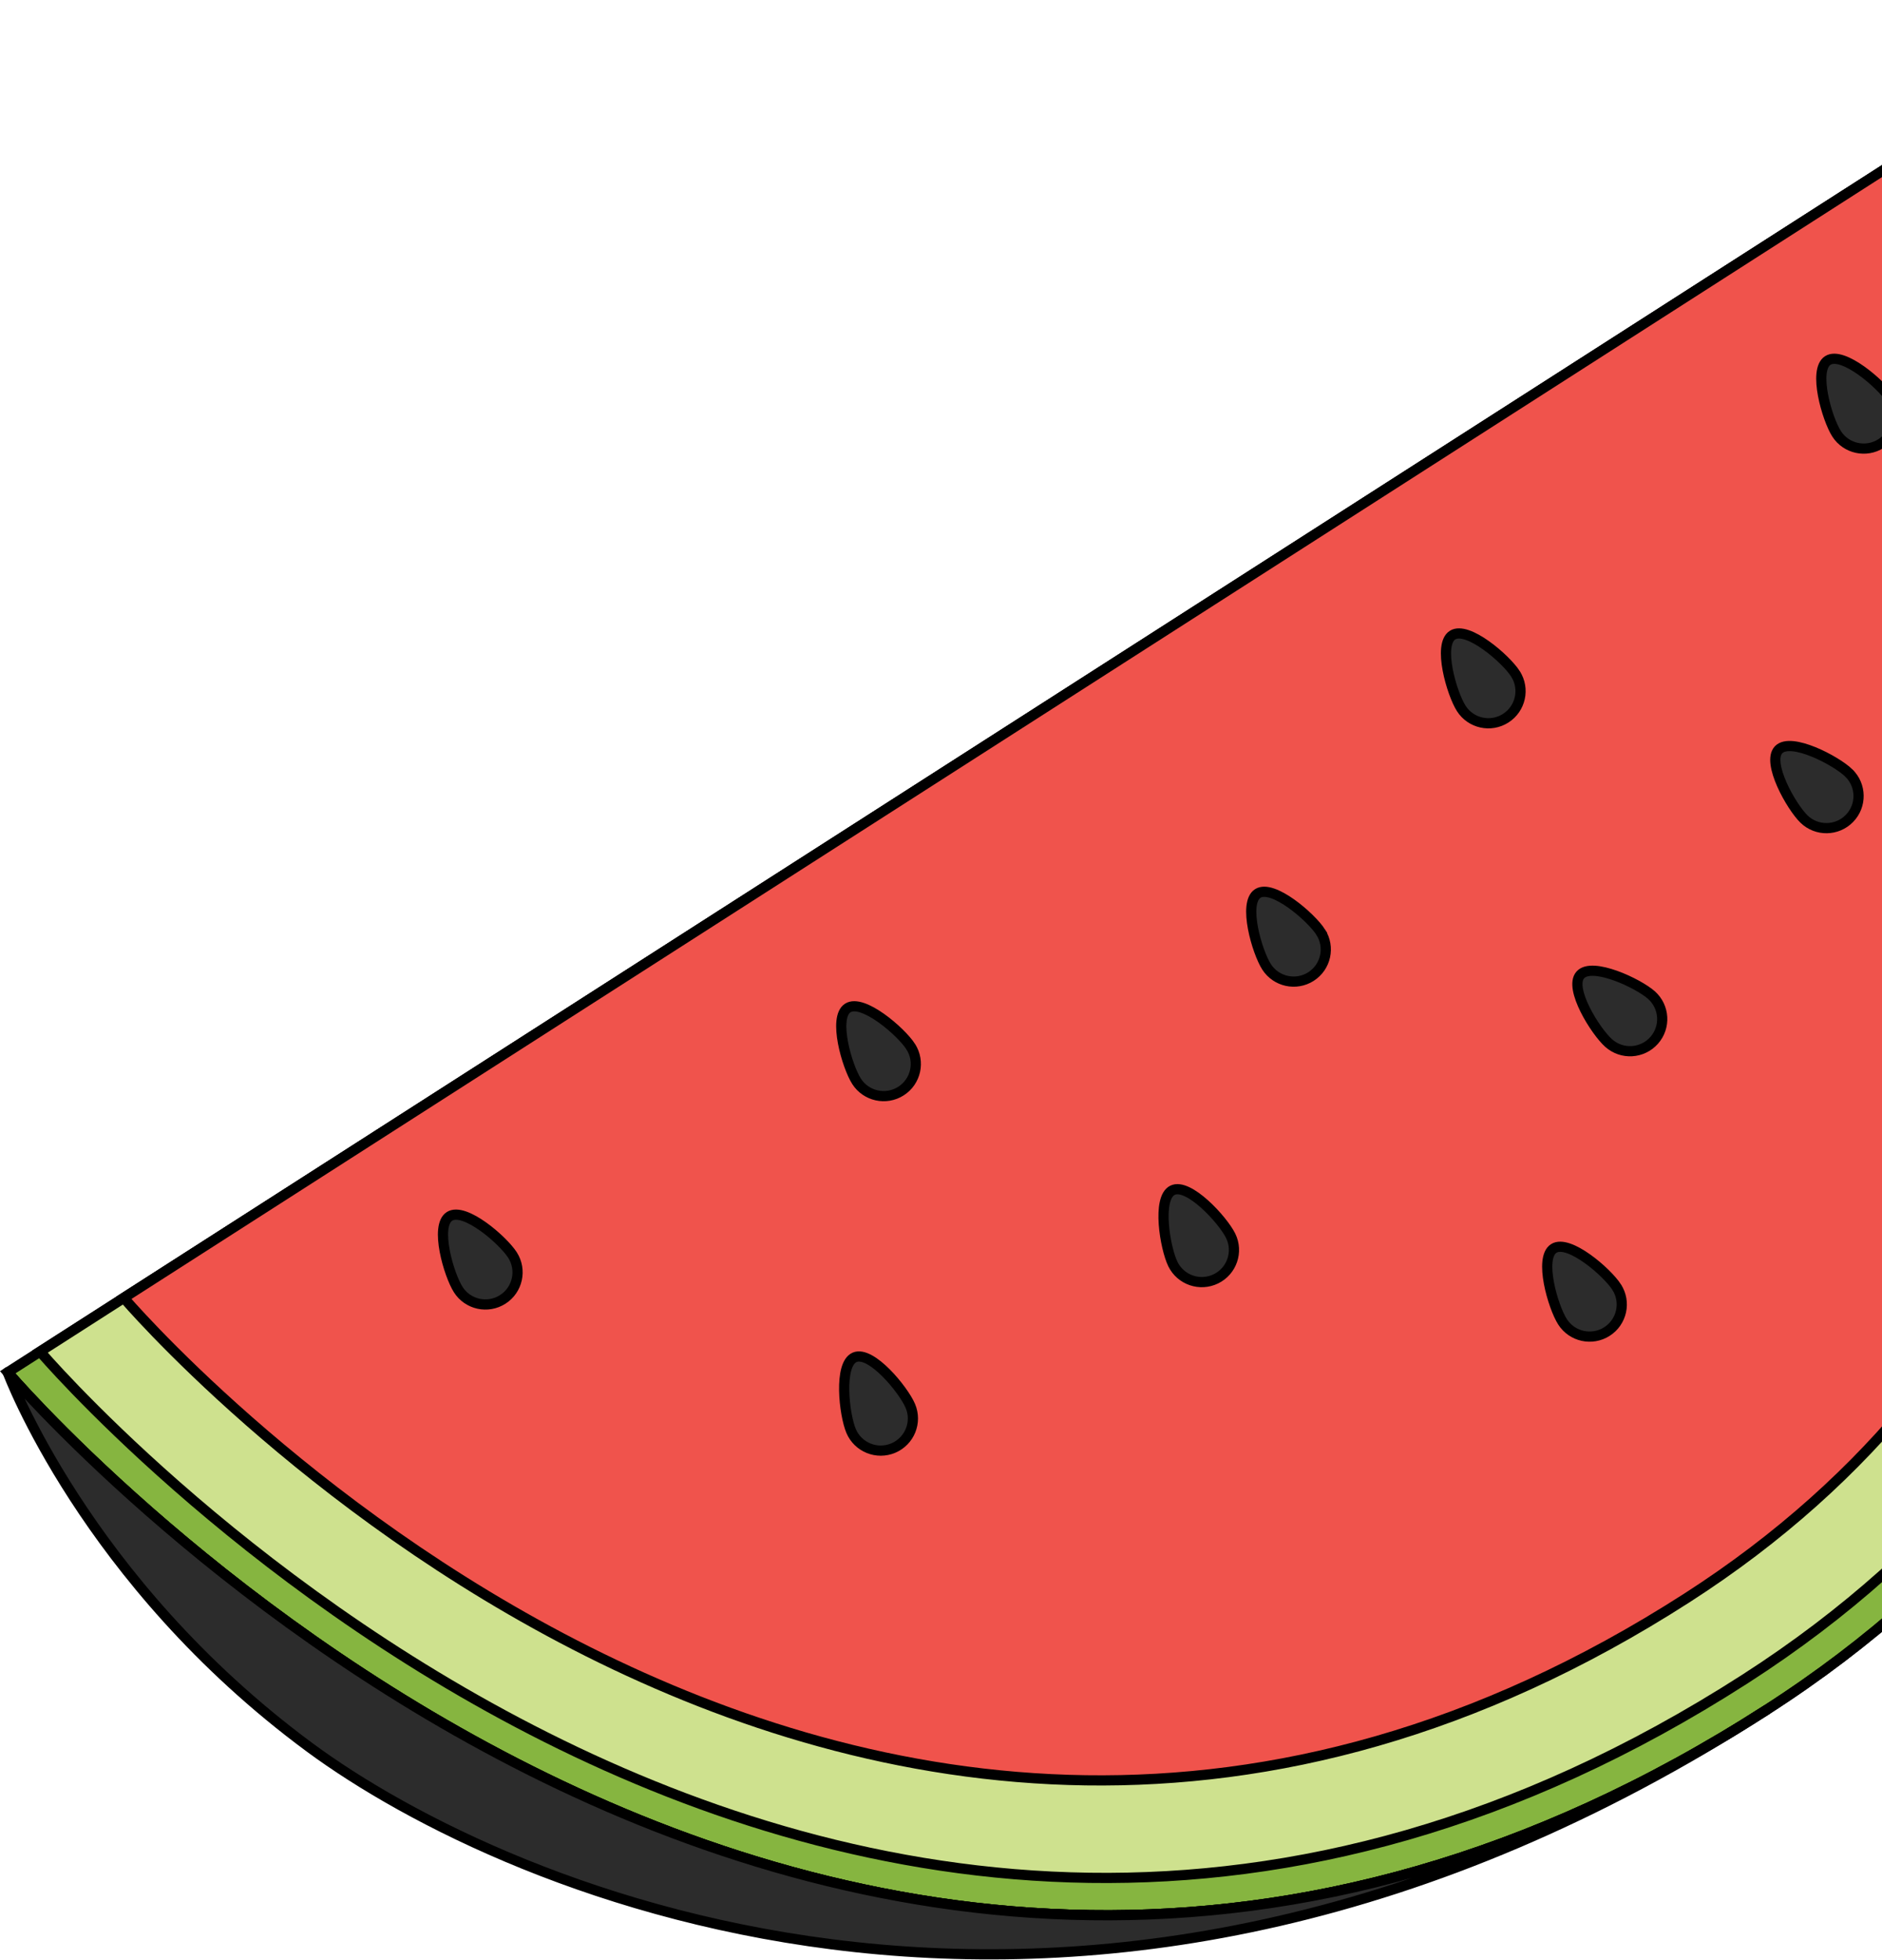
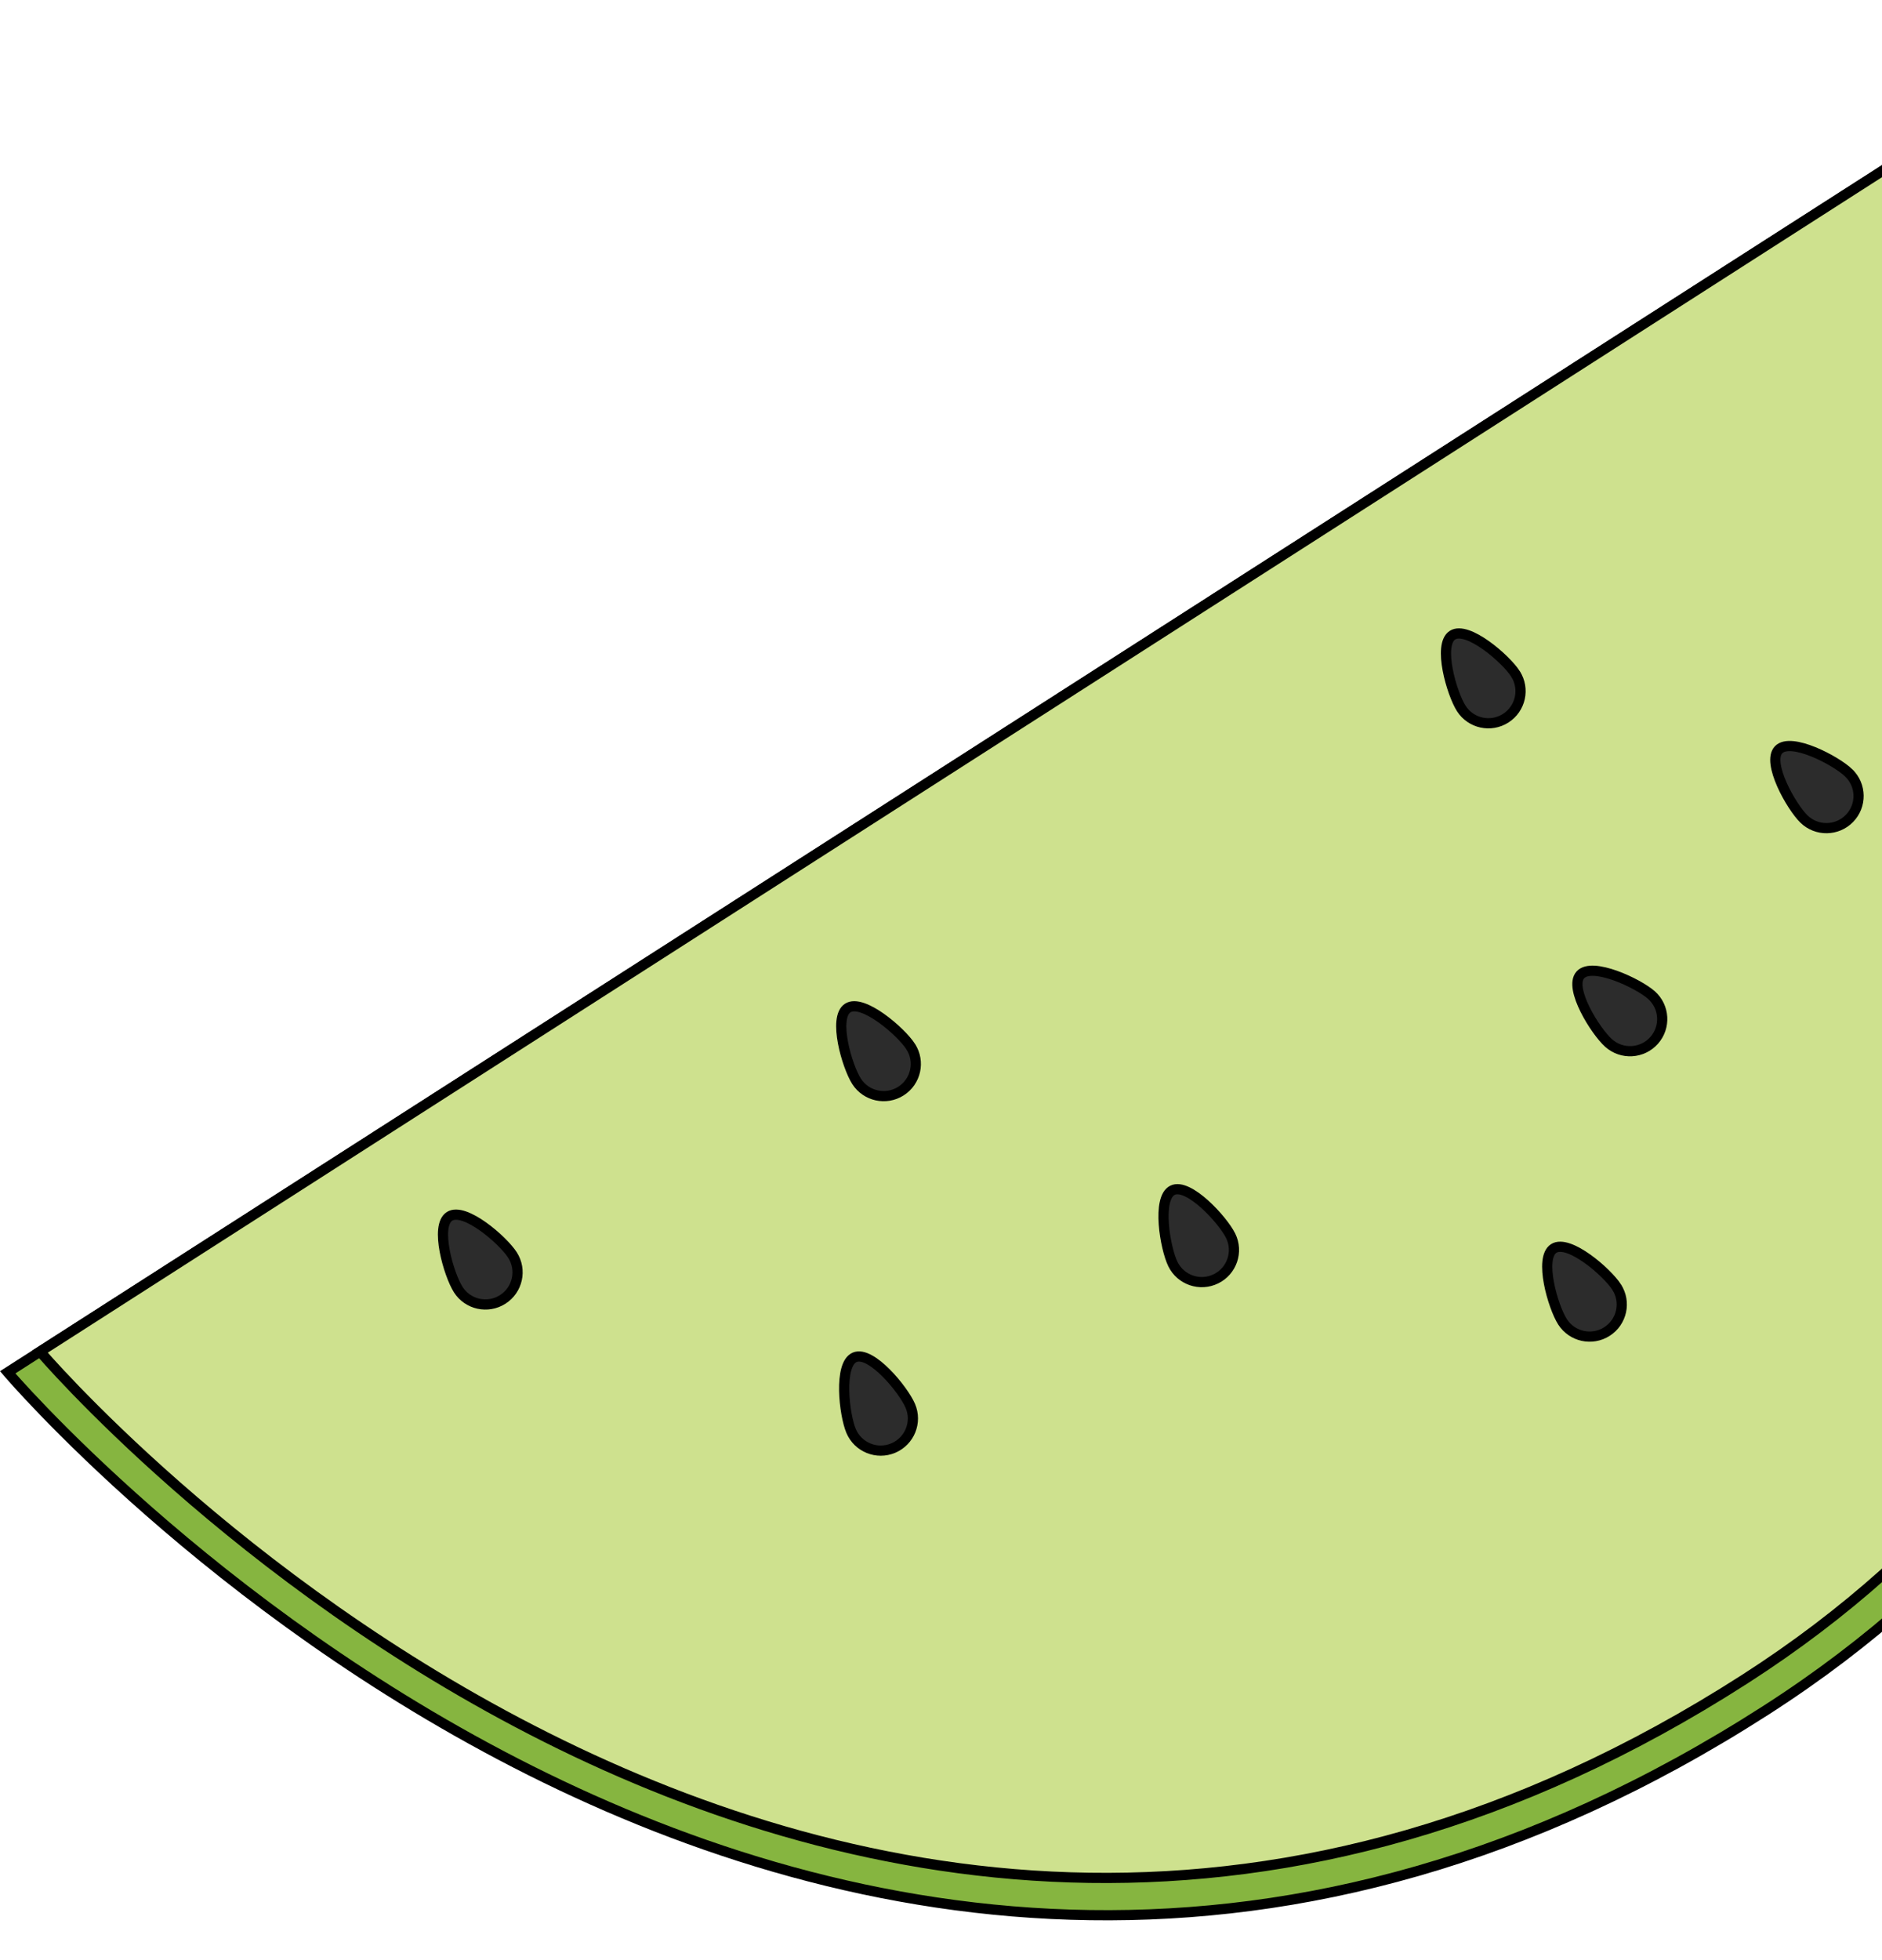
<svg xmlns="http://www.w3.org/2000/svg" width="344" height="358" viewBox="0 0 344 358" fill="none">
  <path d="M389.357 2.21L1.406 250.681C1.406 250.681 148.91 424.028 322.841 312.379C476.523 213.729 389.357 2.21 389.357 2.21Z" fill="#86B540" stroke="black" stroke-width="1.863" stroke-miterlimit="10" />
-   <path d="M1.406 250.681C1.406 250.681 148.91 424.028 322.841 312.379C476.523 213.729 389.357 2.21 389.357 2.21" stroke="black" stroke-width="1.863" stroke-linecap="round" stroke-linejoin="round" />
  <path d="M383.441 6.001L7.325 246.891C7.325 246.891 150.33 414.948 318.954 306.708C467.946 211.067 383.441 6.001 383.441 6.001Z" fill="#CEE18E" stroke="black" stroke-width="1.863" stroke-miterlimit="10" />
-   <path d="M367.428 16.241L22.62 237.079C22.62 237.079 153.721 391.149 308.309 291.916C444.897 204.237 367.428 16.241 367.428 16.241Z" fill="#F0534C" stroke="black" stroke-width="1.863" stroke-miterlimit="10" />
-   <path d="M322.841 312.379C148.91 424.028 1.406 250.681 1.406 250.681C1.406 250.681 15.48 288.837 56.567 319.173C92.385 345.618 198.509 392.386 322.841 312.379Z" fill="#2C2C2C" stroke="black" stroke-width="1.863" stroke-linecap="round" stroke-linejoin="round" />
-   <path d="M345.606 72.916C347.355 75.648 346.556 79.277 343.82 81.023C341.084 82.769 337.448 81.971 335.699 79.24C333.95 76.508 331.361 67.595 334.098 65.847C336.834 64.101 343.857 70.183 345.606 72.914V72.916Z" fill="#2C2C2C" stroke="black" stroke-width="1.863" stroke-miterlimit="10" />
  <path d="M277.004 123.092C278.753 125.823 277.955 129.452 275.218 131.198C272.482 132.944 268.847 132.147 267.098 129.415C265.349 126.684 262.76 117.77 265.496 116.022C268.232 114.276 275.255 120.358 277.004 123.09V123.092Z" fill="#2C2C2C" stroke="black" stroke-width="1.863" stroke-miterlimit="10" />
  <path d="M301.856 181.772C304.283 183.927 304.5 187.636 302.342 190.059C300.183 192.481 296.468 192.698 294.041 190.543C291.614 188.388 286.7 180.509 288.859 178.086C291.018 175.663 299.431 179.617 301.856 181.772Z" fill="#2C2C2C" stroke="black" stroke-width="1.863" stroke-miterlimit="10" />
  <path d="M337.935 141.2C340.264 143.459 340.319 147.174 338.056 149.498C335.793 151.823 332.072 151.878 329.743 149.619C327.414 147.36 322.849 139.274 325.112 136.947C327.375 134.623 335.607 138.938 337.935 141.198V141.2Z" fill="#2C2C2C" stroke="black" stroke-width="1.863" stroke-miterlimit="10" />
  <path d="M295.509 235.129C297.258 237.86 296.46 241.489 293.723 243.235C290.987 244.981 287.352 244.184 285.603 241.453C283.853 238.721 281.265 229.807 284.001 228.059C286.737 226.313 293.76 232.395 295.509 235.127V235.129Z" fill="#2C2C2C" stroke="black" stroke-width="1.863" stroke-miterlimit="10" />
-   <path d="M241.409 170.282C243.158 173.014 242.359 176.643 239.625 178.389C236.888 180.135 233.253 179.337 231.504 176.606C229.755 173.874 227.166 164.961 229.902 163.212C232.639 161.467 239.662 167.549 241.411 170.28L241.409 170.282Z" fill="#2C2C2C" stroke="black" stroke-width="1.863" stroke-miterlimit="10" />
  <path d="M224.95 225.755C226.378 228.666 225.169 232.183 222.253 233.606C219.336 235.031 215.813 233.824 214.388 230.913C212.96 228.002 211.406 218.849 214.322 217.426C217.239 216.001 223.523 222.844 224.95 225.755Z" fill="#2C2C2C" stroke="black" stroke-width="1.863" stroke-miterlimit="10" />
  <path d="M166.396 256.821C167.666 259.804 166.271 263.251 163.283 264.518C160.295 265.786 156.842 264.393 155.572 261.411C154.302 258.428 153.239 249.205 156.23 247.938C159.218 246.67 165.129 253.838 166.396 256.821Z" fill="#2C2C2C" stroke="black" stroke-width="1.863" stroke-miterlimit="10" />
  <path d="M166.471 191.199C168.22 193.931 167.421 197.56 164.685 199.306C161.948 201.052 158.313 200.254 156.564 197.523C154.815 194.791 152.226 185.878 154.962 184.129C157.699 182.384 164.722 188.466 166.471 191.197V191.199Z" fill="#2C2C2C" stroke="black" stroke-width="1.863" stroke-miterlimit="10" />
  <path d="M93.675 229.259C95.424 231.991 94.625 235.62 91.889 237.366C89.153 239.112 85.517 238.314 83.768 235.585C82.019 232.853 79.43 223.939 82.166 222.191C84.903 220.445 91.926 226.528 93.675 229.259Z" fill="#2C2C2C" stroke="black" stroke-width="1.863" stroke-miterlimit="10" />
</svg>